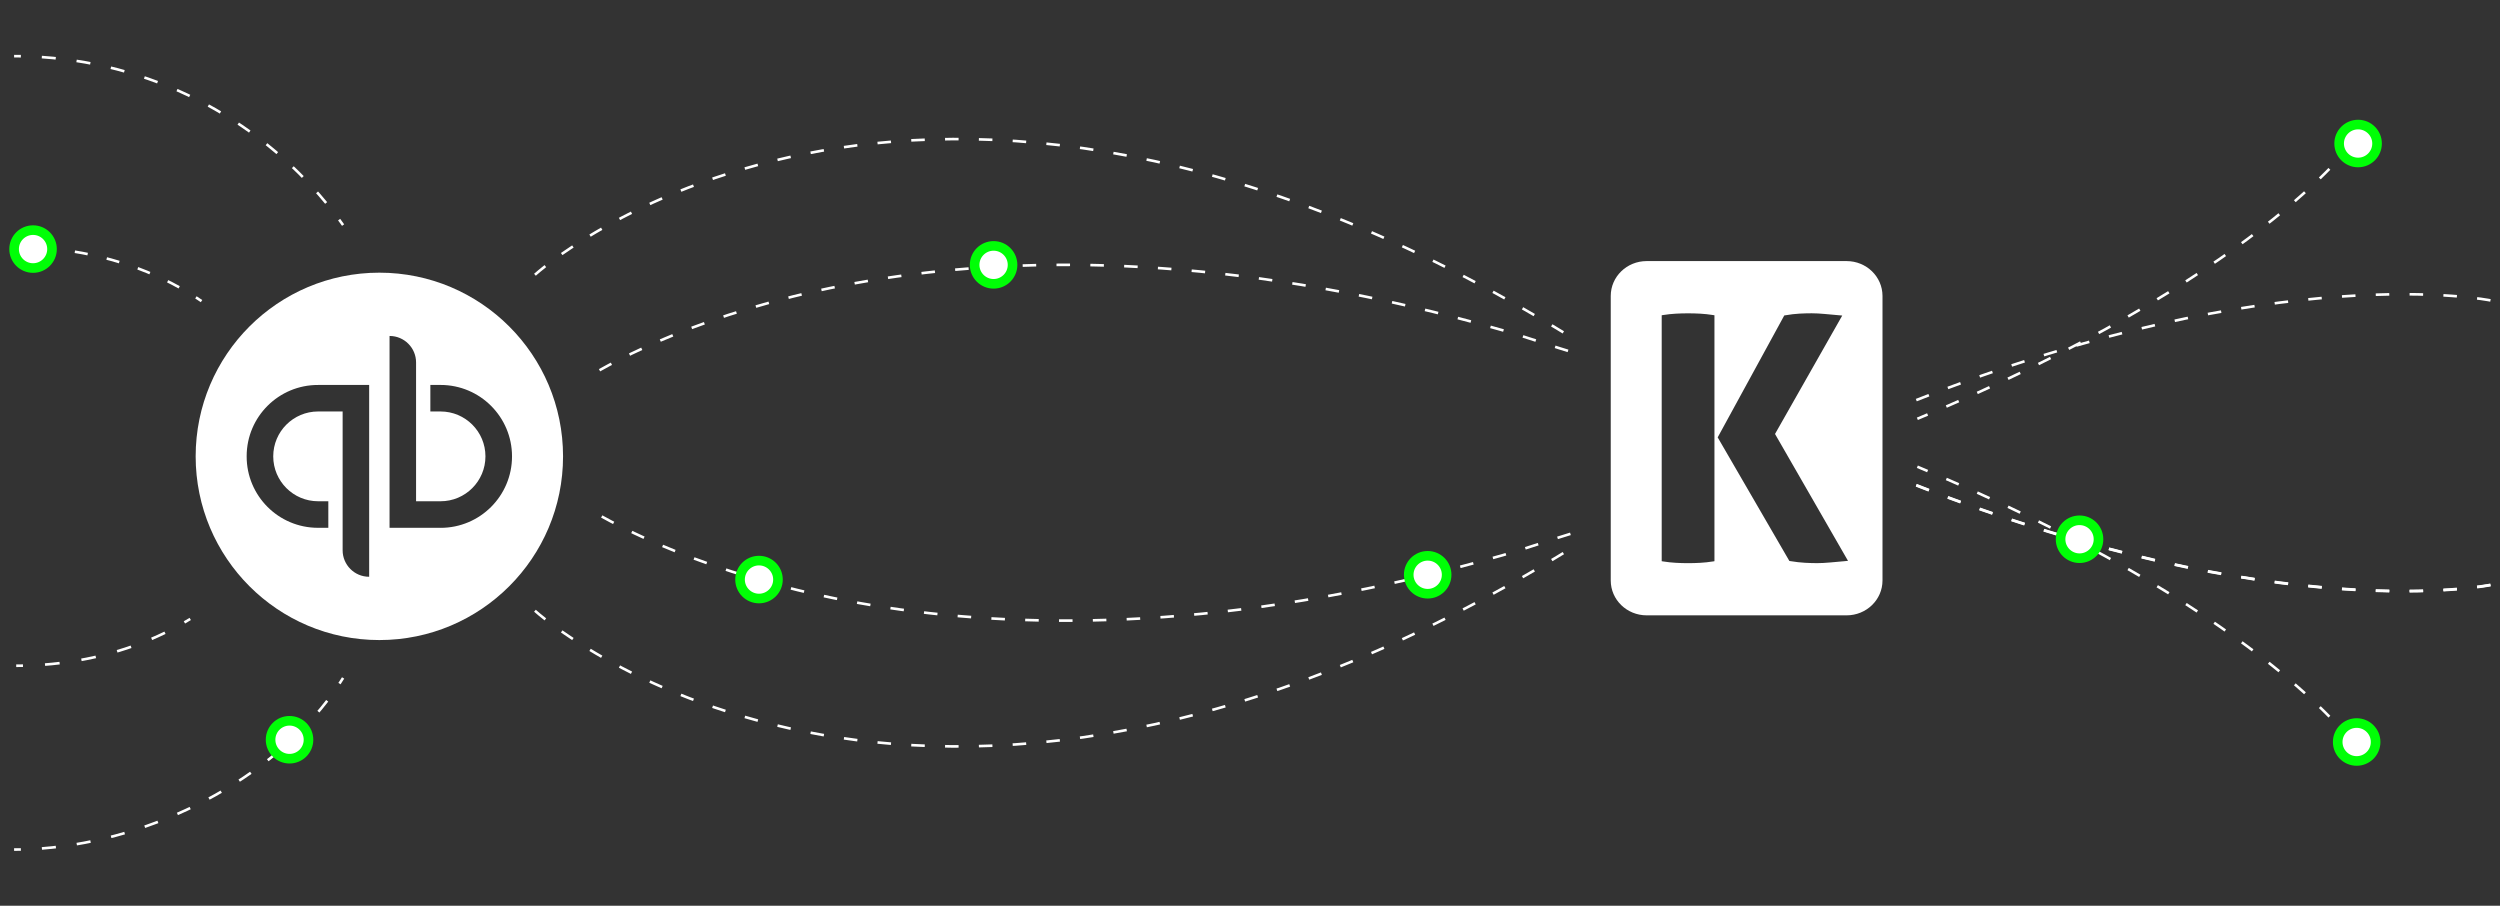
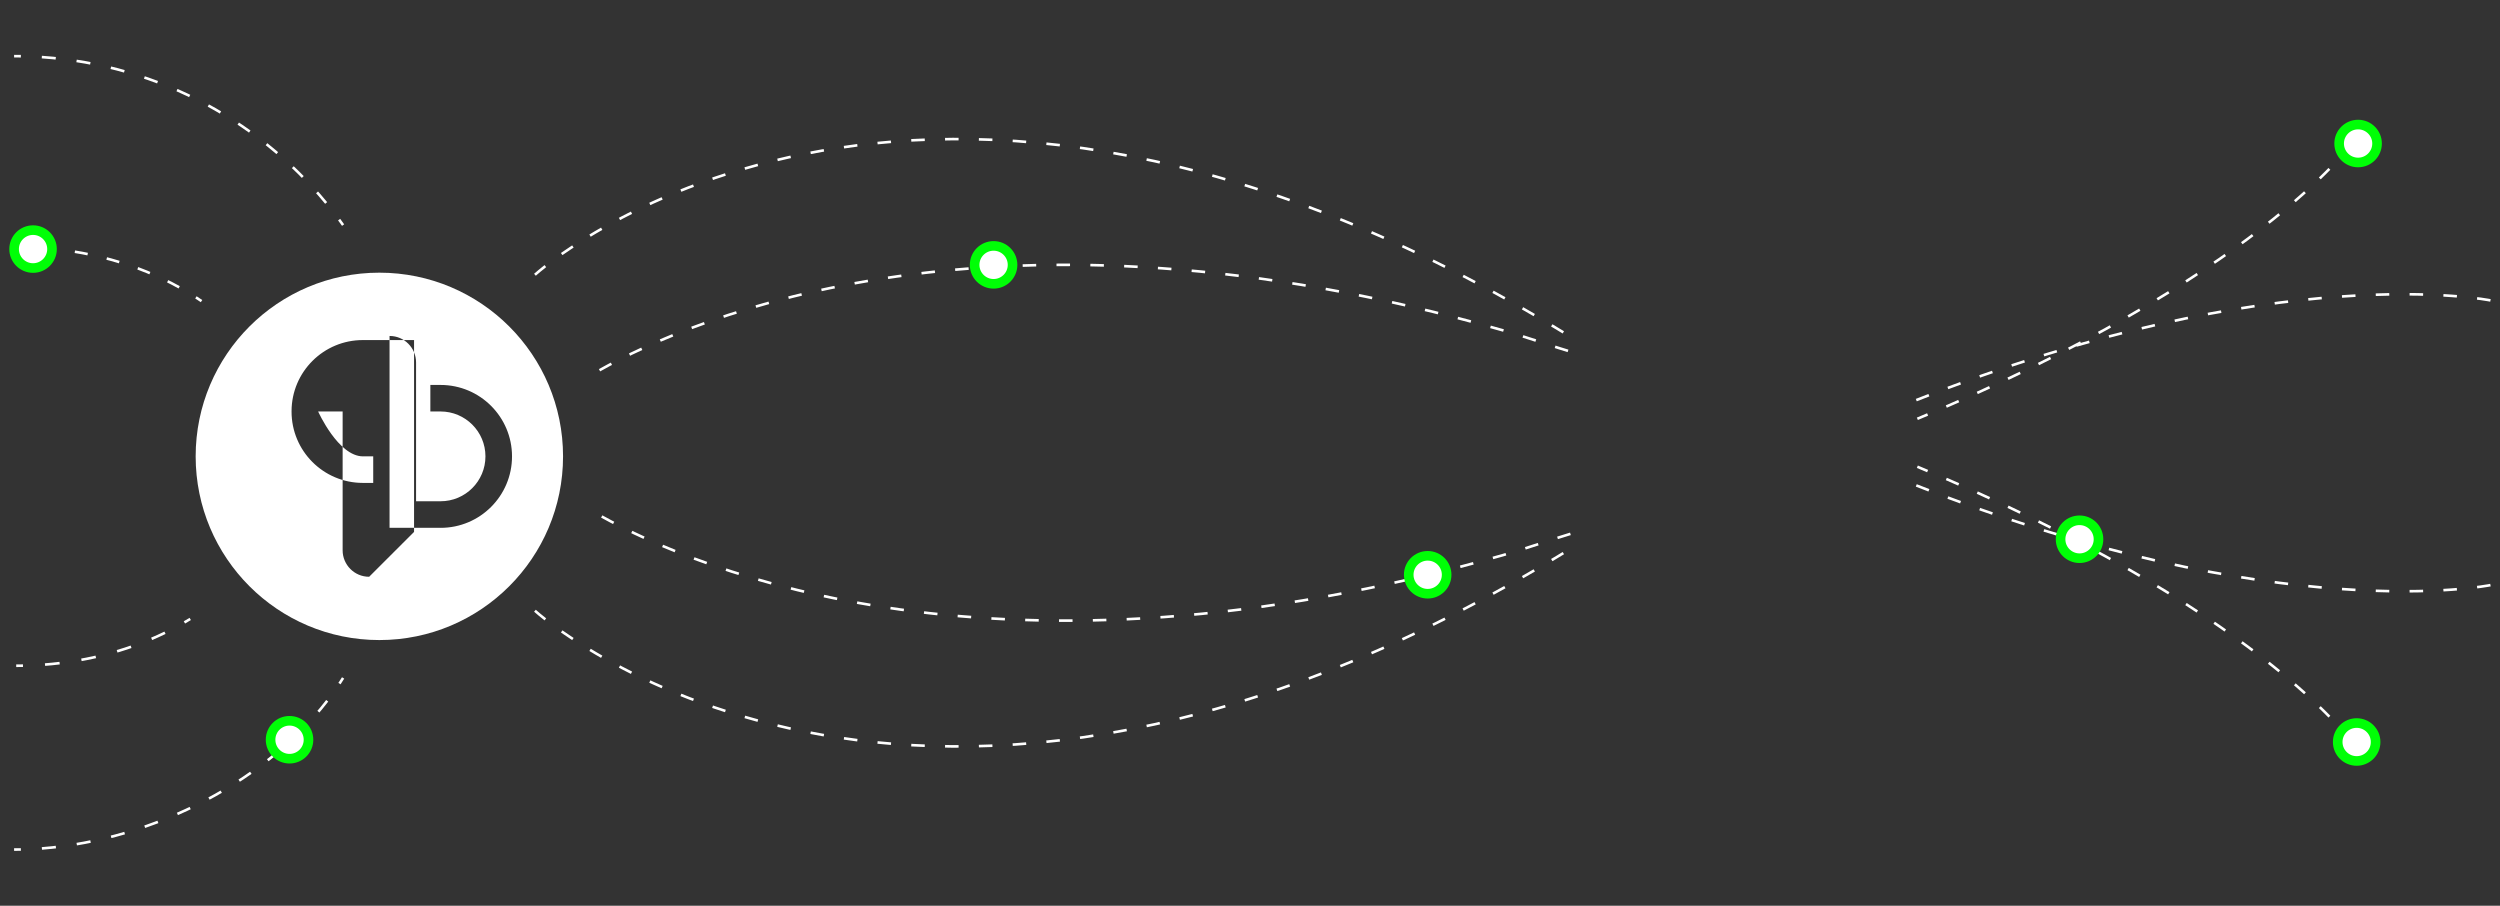
<svg xmlns="http://www.w3.org/2000/svg" id="a" width="1064.12" height="385.51" viewBox="0 0 1064.12 385.51">
  <rect x="0" y="0" width="1064.12" height="385.51" fill="#333333" stroke="none" />
-   <path d="M161.47,116.06c-43.18,0-78.19,35.01-78.19,78.19s35.01,78.19,78.19,78.19,78.19-35.01,78.19-78.19-35.01-78.19-78.19-78.19ZM157.13,245.5h-.04c-6.22-.01-11.26-5.07-11.25-11.29v-59.07h-10.43c-10.56,0-19.11,8.56-19.11,19.11s8.56,19.11,19.11,19.11h4.34v11.3h-4.34c-.05,0-.1,0-.15,0-16.75-.04-30.3-13.65-30.27-30.4,0-.05,0-.1,0-.15.04-16.75,13.66-30.3,30.42-30.25h21.72v81.65ZM187.53,224.65h-21.72v-81.65s.03,0,.04,0c6.22.01,11.26,5.07,11.25,11.29v59.07h10.42c10.56,0,19.11-8.56,19.11-19.11s-8.56-19.11-19.11-19.11h-4.34v-11.29h4.35c16.79,0,30.41,13.61,30.41,30.41s-13.61,30.41-30.41,30.41Z" fill="#fff" stroke-width="0" />
+   <path d="M161.47,116.06c-43.18,0-78.19,35.01-78.19,78.19s35.01,78.19,78.19,78.19,78.19-35.01,78.19-78.19-35.01-78.19-78.19-78.19ZM157.13,245.5h-.04c-6.22-.01-11.26-5.07-11.25-11.29v-59.07h-10.43s8.56,19.11,19.11,19.11h4.34v11.3h-4.34c-.05,0-.1,0-.15,0-16.75-.04-30.3-13.65-30.27-30.4,0-.05,0-.1,0-.15.04-16.75,13.66-30.3,30.42-30.25h21.72v81.65ZM187.53,224.65h-21.72v-81.65s.03,0,.04,0c6.22.01,11.26,5.07,11.25,11.29v59.07h10.42c10.56,0,19.11-8.56,19.11-19.11s-8.56-19.11-19.11-19.11h-4.34v-11.29h4.35c16.79,0,30.41,13.61,30.41,30.41s-13.61,30.41-30.41,30.41Z" fill="#fff" stroke-width="0" />
  <g id="b">
    <path d="M227.7,116.95s159.76-146.05,440.72,26.34" fill="none" stroke="#fff" stroke-dasharray="0 0 5.76 8.64" stroke-miterlimit="10" stroke-width="1.12" />
    <path d="M1001.03,61.09s-41.28,57.65-184.91,117.17" fill="none" stroke="#fff" stroke-dasharray="0 0 5.76 8.64" stroke-miterlimit="10" stroke-width="1.12" />
    <path d="M255.19,157.59c39.86-22.35,169.34-78.44,384.56-16.97,10.1,2.88,21.16,6.83,30.72,9.68" fill="none" stroke="#fff" stroke-dasharray="0 0 5.76 8.64" stroke-miterlimit="10" stroke-width="1.12" />
    <path d="M1060.06,127.87s-90.12-18.47-244.74,42.57" fill="none" stroke="#fff" stroke-dasharray="0 0 5.76 8.64" stroke-miterlimit="10" stroke-width="1.12" />
-     <path d="M1060.06,248.93s-90.12,18.47-244.74-42.57" fill="none" stroke="#fff" stroke-dasharray="0 0 5.76 8.64" stroke-miterlimit="10" stroke-width="1.12" />
  </g>
  <g id="c">
    <path d="M227.7,259.96s159.76,146.05,440.72-26.34" fill="none" stroke="#fff" stroke-dasharray="0 0 5.76 8.64" stroke-miterlimit="10" stroke-width="1.12" />
    <path d="M1001.03,315.83s-41.28-57.65-184.91-117.17" fill="none" stroke="#fff" stroke-dasharray="0 0 5.76 8.64" stroke-miterlimit="10" stroke-width="1.12" />
    <path d="M256.12,219.84c40.92,22.68,170.05,77.44,383.62,16.45,10.1-2.88,21.16-6.83,30.72-9.68" fill="none" stroke="#fff" stroke-dasharray="0 0 5.76 8.64" stroke-miterlimit="10" stroke-width="1.12" />
    <path d="M1060.06,249.05s-90.12,18.47-244.74-42.57" fill="none" stroke="#fff" stroke-dasharray="0 0 5.76 8.64" stroke-miterlimit="10" stroke-width="1.12" />
  </g>
  <g id="d">
    <path d="M146.04,288.56c-.51.81-1.03,1.62-1.55,2.42" fill="none" stroke="#fff" stroke-miterlimit="10" stroke-width="1.12" />
    <path d="M139.28,298.29c-28.06,36.48-78.38,60.82-125.92,63.13" fill="none" stroke="#fff" stroke-dasharray="0 0 5.98 8.97" stroke-miterlimit="10" stroke-width="1.12" />
    <path d="M8.88,361.58c-.96.02-1.92.03-2.88.03" fill="none" stroke="#fff" stroke-miterlimit="10" stroke-width="1.12" />
    <path d="M6,23.9c.96,0,1.92,0,2.88.02" fill="none" stroke="#fff" stroke-miterlimit="10" stroke-width="1.12" />
    <path d="M17.8,24.3c50.42,3.39,94.83,28.36,123.85,65.63" fill="none" stroke="#fff" stroke-dasharray="0 0 5.95 8.93" stroke-miterlimit="10" stroke-width="1.12" />
    <path d="M144.35,93.48c.57.77,1.13,1.55,1.69,2.33" fill="none" stroke="#fff" stroke-miterlimit="10" stroke-width="1.12" />
    <path d="M80.97,263.45c-.81.5-1.64.99-2.47,1.48" fill="none" stroke="#fff" stroke-miterlimit="10" stroke-width="1.12" />
    <path d="M70.23,269.34c-16.28,7.91-35.31,12.86-55.75,13.84" fill="none" stroke="#fff" stroke-dasharray="0 0 6.25 9.38" stroke-miterlimit="10" stroke-width="1.12" />
    <path d="M9.78,283.34c-.96.02-1.92.03-2.88.03" fill="none" stroke="#fff" stroke-miterlimit="10" stroke-width="1.12" />
    <path d="M6.9,105.13c.96,0,1.92,0,2.88.03" fill="none" stroke="#fff" stroke-miterlimit="10" stroke-width="1.12" />
    <path d="M18.09,105.53c23.22,1.66,44.47,8.44,61.78,18.84" fill="none" stroke="#fff" stroke-dasharray="0 0 5.55 8.32" stroke-miterlimit="10" stroke-width="1.12" />
    <path d="M83.39,126.57c.81.52,1.6,1.06,2.39,1.6" fill="none" stroke="#fff" stroke-miterlimit="10" stroke-width="1.12" />
  </g>
-   <path id="e" d="M786,111.13h-85.11c-8.44,0-15.28,6.64-15.28,14.83v121.13c0,8.19,6.84,14.83,15.28,14.83h85.11c8.44,0,15.28-6.64,15.28-14.83v-121.13c0-8.19-6.84-14.83-15.28-14.83ZM729.75,238.88l-.64.1c-1.82.29-3.63.48-5.38.58-1.74.1-3.5.15-5.2.15s-3.46-.05-5.21-.15c-1.75-.1-3.56-.29-5.38-.58l-.64-.1v-104.69l.64-.1c1.81-.29,3.62-.48,5.38-.58,3.32-.18,6.7-.2,10.41,0,1.76.1,3.57.3,5.38.58l.64.1v104.69ZM785.41,238.84c-2.2.19-4.32.38-6.37.57-2.09.19-3.97.29-5.59.29-1.52,0-3.24-.05-5.13-.15-1.87-.1-4-.34-6.32-.72l-.36-.06-30.51-52.6,28.34-51.89.36-.06c2.21-.38,4.29-.63,6.19-.73,1.93-.1,3.6-.14,5.13-.14,1.64,0,3.5.1,5.52.29,2.01.19,4.11.38,6.3.57l1.18.1-28.62,50.41,31.07,54.01-1.19.1Z" fill="#fff" stroke-width="0" />
  <g id="f">
    <circle cx="422.92" cy="112.74" r="8.07" fill="#fff" stroke="#00ff06" stroke-miterlimit="10" stroke-width="4.09" />
    <circle cx="14.07" cy="106.02" r="8.07" fill="#fff" stroke="#00ff06" stroke-miterlimit="10" stroke-width="4.09" />
    <circle cx="123.24" cy="314.87" r="8.07" fill="#fff" stroke="#00ff06" stroke-miterlimit="10" stroke-width="4.09" />
    <circle cx="607.69" cy="244.65" r="8.07" fill="#fff" stroke="#00ff06" stroke-miterlimit="10" stroke-width="4.09" />
-     <circle cx="323.07" cy="246.69" r="8.07" fill="#fff" stroke="#00ff06" stroke-miterlimit="10" stroke-width="4.09" />
    <circle cx="885.15" cy="229.53" r="8.07" fill="#fff" stroke="#00ff06" stroke-miterlimit="10" stroke-width="4.09" />
    <circle cx="1003.11" cy="315.83" r="8.07" fill="#fff" stroke="#00ff06" stroke-miterlimit="10" stroke-width="4.09" />
    <circle cx="1003.72" cy="61.09" r="8.07" fill="#fff" stroke="#00ff06" stroke-miterlimit="10" stroke-width="4.09" />
  </g>
</svg>